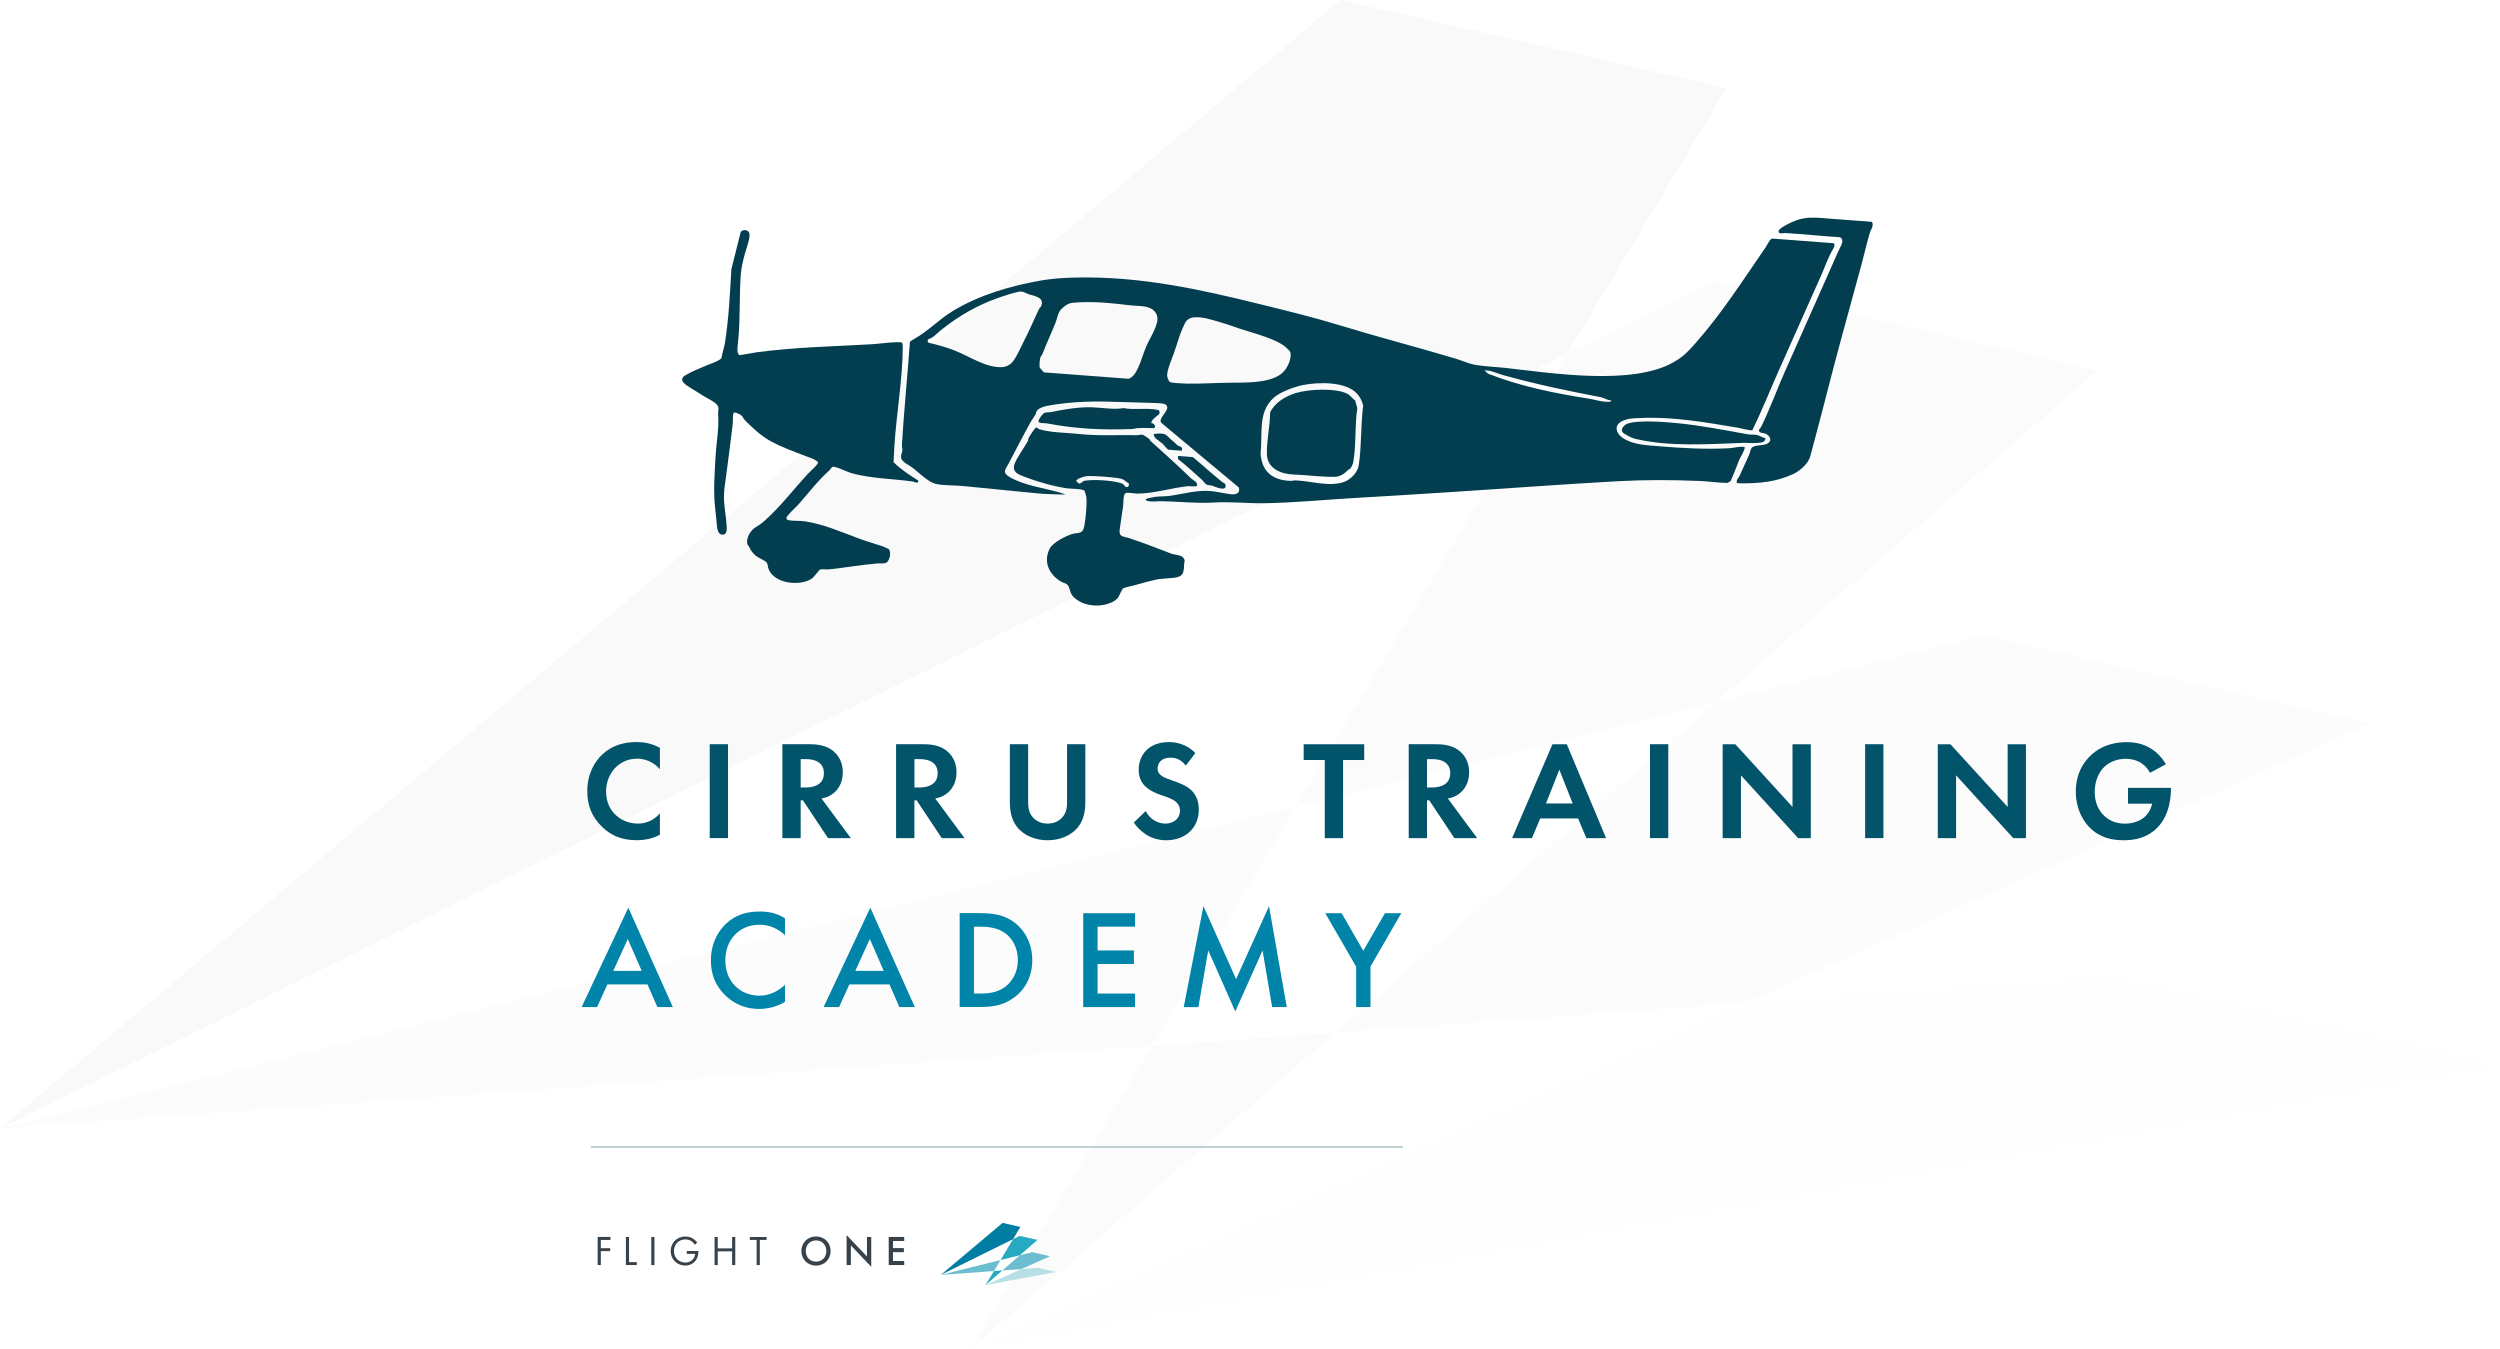
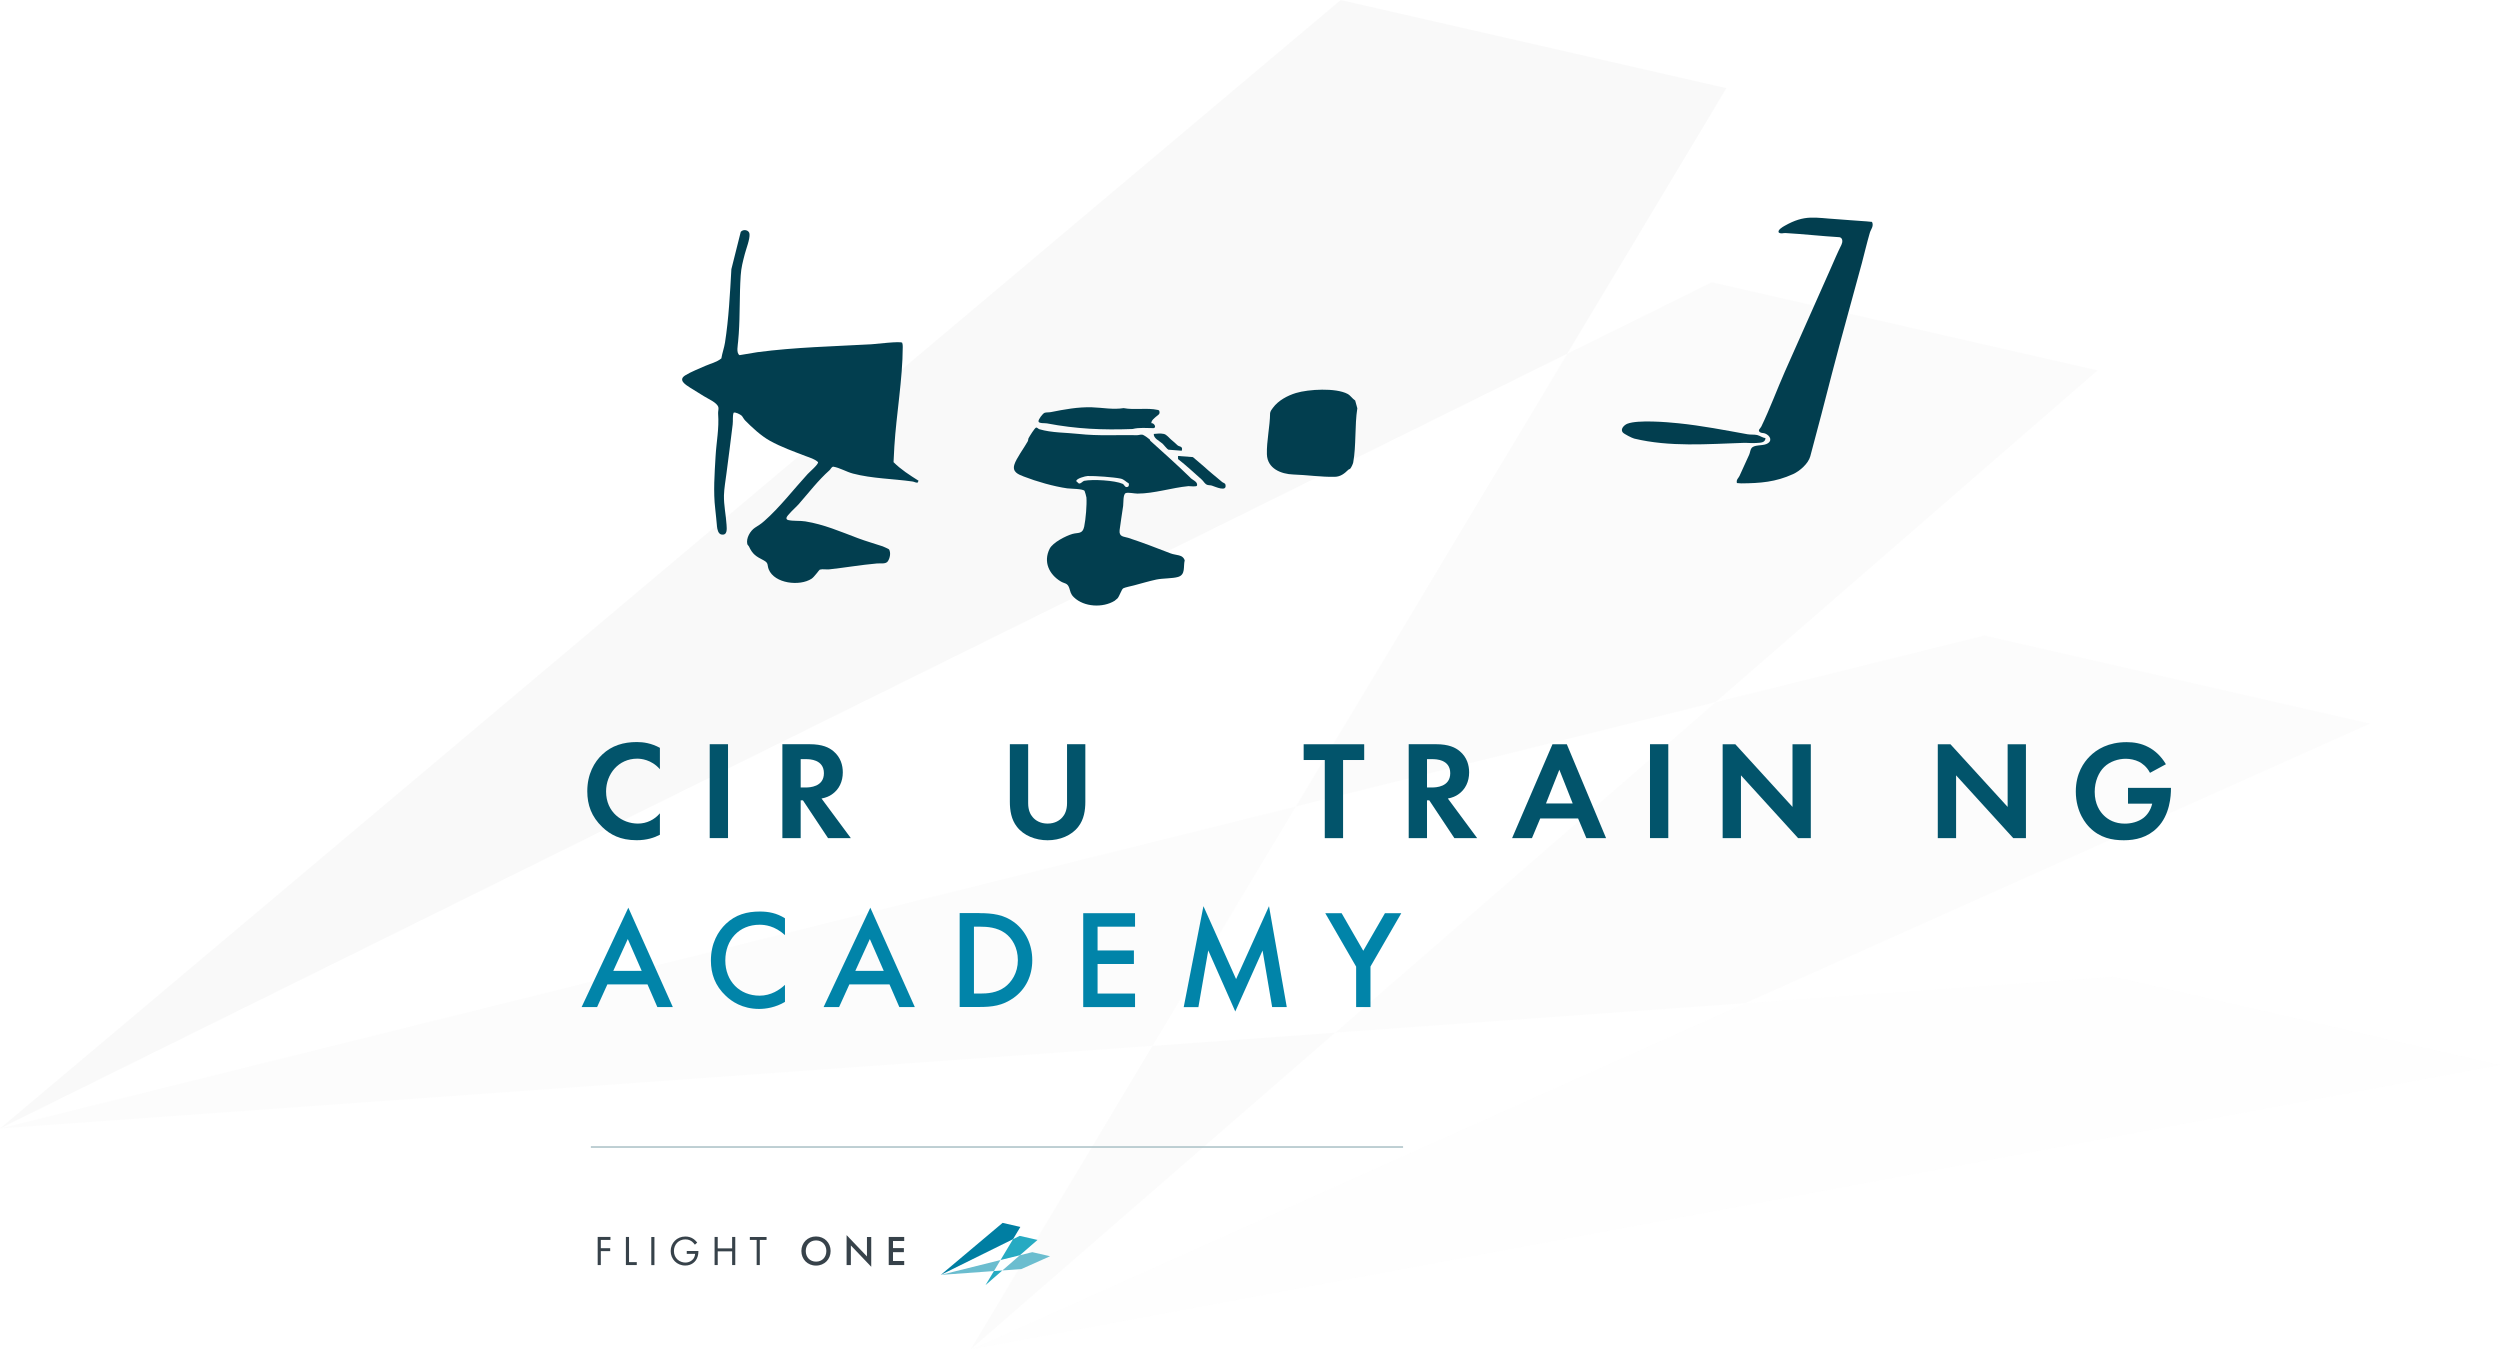
<svg xmlns="http://www.w3.org/2000/svg" id="Layer_2" data-name="Layer 2" viewBox="0 0 461.7 249.21">
  <defs>
    <style> .cls-1 { fill: #02546b; } .cls-2 { fill: #727272; } .cls-3 { fill: #007ea2; } .cls-4 { fill: #26aac2; } .cls-5 { fill: none; stroke: #a0b9bf; stroke-miterlimit: 10; stroke-width: .25px; } .cls-6 { fill: #0184a9; } .cls-7 { fill: #a3a3a3; } .cls-8 { fill: #023e4f; } .cls-9 { opacity: .04; } .cls-10 { fill: #6bbdcf; } .cls-11 { fill: #b8dee6; } .cls-12 { fill: #b9b9b9; } .cls-13 { fill: #dcdcdc; } .cls-14 { fill: #37424a; } </style>
  </defs>
  <g id="Layer_2-2" data-name="Layer 2">
    <g>
      <g class="cls-9">
        <g>
          <polygon class="cls-12" points="322.29 185.28 437.72 133.64 366.48 117.36 316.84 129.68 246.59 190.71 322.29 185.28" />
          <polygon class="cls-7" points="316.84 129.68 387.39 68.4 316.13 52.12 289.46 65.31 239.32 148.94 316.84 129.68" />
          <polygon class="cls-2" points="318.84 16.28 247.59 0 0 208.41 289.46 65.31 318.84 16.28" />
          <polygon class="cls-13" points="390.44 180.4 322.29 185.28 179.52 249.16 461.7 196.68 390.44 180.4" />
          <polygon class="cls-7" points="212.84 193.15 179.24 249.21 179.25 249.21 246.59 190.71 212.84 193.15" />
          <polygon class="cls-12" points="0 208.41 212.84 193.15 239.32 148.94 0 208.41" />
        </g>
      </g>
      <g>
        <path class="cls-1" d="M121.87,154.16c-1.04.55-2.42,1.01-4.29,1.01-3.04,0-4.89-1.04-6.34-2.42-2-1.92-2.78-4.08-2.78-6.63,0-3.15,1.3-5.41,2.78-6.79,1.74-1.64,3.9-2.29,6.37-2.29,1.22,0,2.68.21,4.26,1.07v3.95c-1.59-1.82-3.56-1.95-4.19-1.95-3.48,0-5.75,2.86-5.75,6.06,0,3.85,2.96,5.93,5.88,5.93,1.61,0,3.04-.7,4.06-1.9v3.95Z" />
        <path class="cls-1" d="M134.45,137.44v17.34h-3.38v-17.34h3.38Z" />
        <path class="cls-1" d="M149.51,137.44c2.39,0,3.61.62,4.42,1.3,1.33,1.12,1.72,2.6,1.72,3.9,0,1.69-.68,3.17-2.03,4.08-.44.31-1.07.6-1.9.75l5.41,7.31h-4.21l-4.63-6.97h-.42v6.97h-3.38v-17.34h5.02ZM147.87,145.43h.96c.65,0,3.33-.08,3.33-2.63s-2.65-2.6-3.28-2.6h-1.01v5.23Z" />
-         <path class="cls-1" d="M170.51,137.44c2.39,0,3.61.62,4.42,1.3,1.33,1.12,1.72,2.6,1.72,3.9,0,1.69-.68,3.17-2.03,4.08-.44.31-1.07.6-1.9.75l5.41,7.31h-4.21l-4.63-6.97h-.42v6.97h-3.38v-17.34h5.02ZM168.88,145.43h.96c.65,0,3.33-.08,3.33-2.63s-2.65-2.6-3.28-2.6h-1.01v5.23Z" />
        <path class="cls-1" d="M189.88,137.44v10.89c0,1.33.44,2.13.83,2.57.49.6,1.4,1.2,2.76,1.2s2.26-.6,2.76-1.2c.39-.44.83-1.25.83-2.57v-10.89h3.38v10.61c0,1.64-.26,3.3-1.3,4.63-1.25,1.64-3.43,2.5-5.67,2.5s-4.42-.86-5.67-2.5c-1.04-1.33-1.3-2.99-1.3-4.63v-10.61h3.38Z" />
-         <path class="cls-1" d="M219,141.4c-1.01-1.35-2.21-1.48-2.83-1.48-1.82,0-2.39,1.14-2.39,2.03,0,.42.13.81.55,1.17.42.39.99.6,2.08.99,1.35.47,2.63.94,3.51,1.74.78.7,1.48,1.87,1.48,3.64,0,3.38-2.44,5.69-6.03,5.69-3.2,0-5.07-1.95-5.98-3.28l2.21-2.11c.83,1.69,2.42,2.31,3.64,2.31,1.53,0,2.68-.94,2.68-2.39,0-.62-.21-1.12-.68-1.56-.65-.6-1.69-.94-2.68-1.27-.91-.31-2-.73-2.89-1.51-.57-.49-1.38-1.46-1.38-3.22,0-2.55,1.72-5.1,5.56-5.1,1.09,0,3.15.21,4.91,2.03l-1.77,2.31Z" />
        <path class="cls-1" d="M248.04,140.36v14.43h-3.38v-14.43h-3.9v-2.91h11.18v2.91h-3.9Z" />
        <path class="cls-1" d="M265.18,137.44c2.39,0,3.61.62,4.42,1.3,1.33,1.12,1.72,2.6,1.72,3.9,0,1.69-.68,3.17-2.03,4.08-.44.31-1.07.6-1.9.75l5.41,7.31h-4.21l-4.63-6.97h-.42v6.97h-3.38v-17.34h5.02ZM263.54,145.43h.96c.65,0,3.33-.08,3.33-2.63s-2.65-2.6-3.28-2.6h-1.01v5.23Z" />
        <path class="cls-1" d="M291.44,151.15h-6.99l-1.53,3.64h-3.67l7.46-17.34h2.65l7.25,17.34h-3.64l-1.53-3.64ZM290.45,148.39l-2.47-6.24-2.47,6.24h4.94Z" />
        <path class="cls-1" d="M308.1,137.44v17.34h-3.38v-17.34h3.38Z" />
        <path class="cls-1" d="M318.14,154.79v-17.34h2.34l10.56,11.57v-11.57h3.38v17.34h-2.34l-10.56-11.6v11.6h-3.38Z" />
-         <path class="cls-1" d="M347.83,137.44v17.34h-3.38v-17.34h3.38Z" />
        <path class="cls-1" d="M357.87,154.79v-17.34h2.34l10.56,11.57v-11.57h3.38v17.34h-2.34l-10.56-11.6v11.6h-3.38Z" />
        <path class="cls-1" d="M392.97,145.5h7.96v.21c0,1.17-.16,4.81-2.55,7.18-1.79,1.79-4,2.29-6.16,2.29s-4.39-.44-6.29-2.34c-.6-.6-2.57-2.78-2.57-6.68,0-3.35,1.51-5.41,2.55-6.45,1.3-1.33,3.48-2.65,6.84-2.65,1.3,0,2.68.21,4,.91,1.12.57,2.34,1.61,3.25,3.17l-2.94,1.59c-.6-1.17-1.48-1.77-2.03-2.05-.73-.36-1.64-.55-2.44-.55-1.38,0-2.94.49-4,1.53-.99.96-1.74,2.63-1.74,4.58,0,2.31.99,3.69,1.72,4.39.78.75,2,1.48,3.85,1.48,1.14,0,2.44-.31,3.41-1.04.68-.52,1.35-1.4,1.64-2.65h-4.47v-2.91Z" />
        <path class="cls-6" d="M119.58,181.8h-7.41l-1.9,4.19h-2.86l8.63-18.36,8.22,18.36h-2.86l-1.82-4.19ZM118.51,179.3l-2.57-5.88-2.68,5.88h5.25Z" />
        <path class="cls-6" d="M144.98,172.7c-1.92-1.74-3.72-1.92-4.71-1.92-3.77,0-6.32,2.78-6.32,6.6s2.65,6.5,6.34,6.5c2.08,0,3.69-1.07,4.68-2v3.15c-1.74,1.04-3.56,1.3-4.76,1.3-3.15,0-5.12-1.43-6.14-2.39-2.03-1.9-2.78-4.11-2.78-6.55,0-3.2,1.33-5.41,2.78-6.79,1.79-1.69,3.87-2.26,6.27-2.26,1.59,0,3.12.29,4.63,1.25v3.12Z" />
        <path class="cls-6" d="M164.27,181.8h-7.41l-1.9,4.19h-2.86l8.63-18.36,8.22,18.36h-2.86l-1.82-4.19ZM163.21,179.3l-2.57-5.88-2.68,5.88h5.25Z" />
        <path class="cls-6" d="M180.86,168.64c2.42,0,4.52.26,6.45,1.69,2.11,1.59,3.33,4.11,3.33,6.99s-1.2,5.38-3.48,6.99c-2.03,1.43-3.93,1.66-6.34,1.66h-3.59v-17.34h3.64ZM179.87,183.49h1.14c1.3,0,3.09-.1,4.6-1.22,1.2-.91,2.37-2.57,2.37-4.94s-1.09-4.08-2.34-4.99c-1.51-1.09-3.35-1.2-4.63-1.2h-1.14v12.35Z" />
        <path class="cls-6" d="M209.62,171.14h-6.92v4.39h6.71v2.5h-6.71v5.46h6.92v2.5h-9.57v-17.34h9.57v2.5Z" />
        <path class="cls-6" d="M218.61,185.99l3.64-18.64,6.03,13.47,6.08-13.47,3.28,18.64h-2.7l-1.77-10.45-5.04,11.26-4.99-11.28-1.82,10.48h-2.7Z" />
        <path class="cls-6" d="M250.44,178.5l-5.69-9.85h3.02l4,6.94,4-6.94h3.02l-5.69,9.85v7.49h-2.65v-7.49Z" />
      </g>
      <g>
        <g>
          <path class="cls-14" d="M112.75,228.99h-1.79v1.53h1.73v.54h-1.73v2.57h-.58v-5.19h2.36v.54Z" />
          <path class="cls-14" d="M116.17,228.45v4.64h1.43v.54h-2.01v-5.19h.58Z" />
          <path class="cls-14" d="M120.86,228.45v5.19h-.58v-5.19h.58Z" />
          <path class="cls-14" d="M126.82,231.03h2.16v.12c0,.58-.17,1.2-.5,1.64-.16.21-.74.93-1.93.93-1.54,0-2.69-1.17-2.69-2.68s1.16-2.68,2.71-2.68c.5,0,1.08.12,1.59.51.23.18.45.41.6.61l-.43.39c-.15-.21-.32-.4-.49-.54-.25-.2-.64-.44-1.26-.44-1.25,0-2.12.94-2.12,2.15,0,1.41,1.13,2.13,2.11,2.13.69,0,1.29-.35,1.59-.87.09-.16.19-.41.21-.74h-1.54v-.54Z" />
          <path class="cls-14" d="M132.55,230.55h2.66v-2.11h.58v5.19h-.58v-2.53h-2.66v2.53h-.58v-5.19h.58v2.11Z" />
          <path class="cls-14" d="M140.32,228.99v4.64h-.58v-4.64h-1.26v-.54h3.09v.54h-1.26Z" />
          <path class="cls-14" d="M153.4,231.04c0,1.52-1.14,2.69-2.7,2.69s-2.7-1.17-2.7-2.69,1.14-2.69,2.7-2.69,2.7,1.17,2.7,2.69ZM152.61,231.04c0-1.15-.79-1.96-1.9-1.96s-1.9.81-1.9,1.96.79,1.96,1.9,1.96,1.9-.81,1.9-1.96Z" />
          <path class="cls-14" d="M156.35,233.63v-5.53l3.76,3.94v-3.59h.79v5.5l-3.76-3.94v3.62h-.79Z" />
          <path class="cls-14" d="M166.99,229.19h-2.07v1.31h2.01v.75h-2.01v1.63h2.07v.75h-2.86v-5.19h2.86v.75Z" />
        </g>
        <g>
          <polygon class="cls-10" points="188.6 234.38 193.93 232 190.64 231.25 188.35 231.82 185.11 234.63 188.6 234.38" />
          <polygon class="cls-4" points="188.35 231.82 191.61 228.99 188.32 228.24 187.09 228.85 184.78 232.7 188.35 231.82" />
          <polygon class="cls-3" points="188.44 226.59 185.16 225.84 173.74 235.45 187.09 228.85 188.44 226.59" />
-           <polygon class="cls-11" points="191.75 234.15 188.6 234.38 182.02 237.33 195.03 234.91 191.75 234.15" />
          <polygon class="cls-4" points="183.56 234.74 182.01 237.33 182.01 237.33 185.11 234.63 183.56 234.74" />
          <polygon class="cls-10" points="173.74 235.45 183.56 234.74 184.78 232.7 173.74 235.45" />
        </g>
      </g>
      <line class="cls-5" x1="109.12" y1="211.83" x2="259.12" y2="211.83" />
      <g id="UNu5FO.tif">
        <g>
-           <path class="cls-8" d="M338.61,44.92c.32.11.13.71,0,.94-.91,1.47-1.51,3.26-2.23,4.9-2.61,5.92-5.31,11.86-7.96,17.86-1.6,3.61-3.07,7.3-4.79,10.82-.28.15-2.12-.35-2.6-.43-5.78-.98-12.16-2.1-18.02-1.81-1.27.06-2.06-.01-3.32.52-1.62.69-1.35,2.2-.09,3.1,1.89,1.34,4.53,1.4,6.76,1.59,4.24.36,8.61.59,12.88.38.95-.05,1.97-.4,2.94-.23.24.26-.78,1.9-.93,2.25-.56,1.35-1.03,2.72-1.65,4.05l-.58.33c-1.69-.01-3.37-.29-5.05-.36-5.14-.21-10.04-.24-15.17.04-10.67.59-21.29,1.4-31.98,2.08-5.45.34-10.97.71-16.44,1.01s-11.34.9-17.02.98c-3.07.04-6.15-.32-9.18-.13s-6.44-.18-9.56-.24c-.84-.02-1.82.15-2.7-.05-.21-.05-.49-.23-.19-.4.15-.08,1.38-.33,1.64-.37.81-.1,1.78-.05,2.65-.17,2.57-.36,5.19-1.16,7.76-.87,1.21.14,2.38.42,3.56.57.9.12,1.75-.21,1.45-1.25l-14.34-11.96c-.68-.96,2.13-2.58.72-3.41-.3-.18-1.58-.22-2.01-.24-2.09-.07-4.19-.1-6.29-.18-4.67-.17-8.75-.14-13.36.69-.65.12-1.7.42-2.06,1.01-.13.21-.12.48-.25.68-.29.46-.63.91-.9,1.39-1.37,2.47-2.74,5.19-4.1,7.73-.58,1.07-1.14,1.54.3,2.39,2.69,1.57,6.48,2.02,9.45,2.9l.85.32c-1.73-.06-3.43-.07-5.17-.23-4.55-.44-9.1-.89-13.69-1.35-1.55-.16-3.77-.07-5.19-.42-1.3-.32-3.06-2.06-4.11-2.89-.65-.51-2.17-1.15-2.23-1.99-.04-.57.22-.9.25-1.33.02-.28-.12-.57-.1-.9.38-6.37,1.04-12.72,1.48-19.09.05-.12.62-.45.79-.55,2.54-1.41,4.55-3.58,7.05-5.11,4.93-3.02,10.82-4.71,16.45-5.7,1.93-.34,4.29-.49,6.24-.53,12-.27,22.95,2.15,34.46,5,4.72,1.17,9.51,2.33,14.15,3.75,7.18,2.2,14.5,4.09,21.66,6.23,1.08.32,2.34.9,3.42,1.11,1.74.33,3.86.39,5.65.59,8.59.95,23.61,3.37,31.28-1.11,1.81-1.06,2.55-1.9,3.9-3.42,4.79-5.38,8.84-11.72,13.03-17.8.19-.27.8-1.58,1.18-1.55l11.34.86ZM171.33,62.73l.02.44.17.13c1.67.39,3.34.85,4.93,1.49,2.74,1.1,5.7,3.18,8.66,3.01.6-.04,1.29-.34,1.71-.77.84-.86,1.7-2.9,2.27-4.02,1-1.95,1.87-3.94,2.76-5.88.11-.24.36-.42.44-.62.65-1.61-1.25-1.82-2.35-2.18-.39-.13-.83-.45-1.36-.49-.7-.05-3.54.93-4.37,1.22-3.88,1.37-7.22,3.36-10.42,5.89-.52.41-1.01.93-1.53,1.31-.23.17-.89.43-.93.47ZM213.25,57.53c-1.04-1.2-2.88-.95-4.3-1.12-3.6-.42-7.1-.83-10.75-.5-.88.08-1.41.46-2.05,1.03-.83.73-.87,1.86-1.25,2.77-.78,1.9-1.64,3.76-2.38,5.67-.09.23-.33.43-.4.67-.1.34-.21,1.55-.09,1.84.03.08.69.84.76.88l15.67,1.18c.93-.4,1.32-1.17,1.73-2.04.6-1.25.96-2.7,1.5-3.94s1.29-2.37,1.75-3.65c.35-.95.56-1.93-.18-2.79ZM237.88,64.55c-1.49-1.85-6.42-3.01-8.81-3.81-1.13-.38-2.23-.8-3.39-1.13-1.71-.49-3.69-1.23-5.47-.97-.34.05-.91.36-1.13.64-.19.24-.56,1.09-.72,1.44-.64,1.42-.99,2.93-1.53,4.39-.35,1.02-1.35,3.28-1.28,4.29.02.31.27,1.06.59,1.18.43.16,2.52.26,3.11.27,2.58.04,5.23-.14,7.81-.17,2.81-.03,7.19.14,9.51-1.6.7-.53,1.13-1.22,1.47-2.03.26-.61.5-1.7.12-2.28-.06-.09-.22-.14-.29-.23ZM297.61,73.94c-.71.03-1.32-.46-1.99-.59-6.17-1.18-12.19-2.43-18.25-4.14-1.06-.3-2.07-.86-3.21-.8l.66.61c5.93,2.32,12.25,3.61,18.53,4.59,1.24.19,2.39.63,3.71.59.23,0,.46,0,.54-.27ZM250.63,72.72c-2.07-2.32-7.3-2.19-10.18-1.57-1.53.33-4.04,1.26-5.17,2.26-3.05,2.71-2.05,6.58-2.48,10.24.19,3.42,2.17,5.04,5.53,5.16.28.01.57-.1.9-.09,2.84.09,6.26,1.26,9.02.27,1.2-.43,2.49-1.78,2.68-3.05.55-3.52.35-7.48.82-11.05-.21-.83-.55-1.54-1.12-2.17Z" />
          <path class="cls-8" d="M166.61,63.27c.1.27.11.53.11.81-.02,5.93-1.18,12.42-1.55,18.36l-.15,2.91c1.34,1.35,3.02,2.42,4.62,3.43l-.18.36c-.34.03-.63-.18-.96-.22-3.62-.51-7.42-.53-10.97-1.46-1.23-.32-2.41-1.07-3.66-1.28-.34.08-.45.46-.65.64-2.13,1.89-3.89,4.21-5.77,6.35-.43.49-2.16,2.01-2.21,2.48-.02.25.14.35.35.4.92.21,2.16.08,3.14.24,3.46.56,6.48,1.89,9.71,3.1,1.5.57,3.05.99,4.58,1.51.15.05,1.14.5,1.17.56.36.64.17,1.59-.21,2.18s-1.39.36-2.01.42c-2.95.26-5.89.77-8.83,1.09-.54.06-1.19-.1-1.74.05-.11.03-1,1.34-1.52,1.68-2.18,1.43-6.84.91-7.91-1.72-.33-.82.03-1.17-.96-1.69-1.38-.71-2.02-1.09-2.7-2.56-.08-.16-.27-.28-.3-.44-.25-1.06.54-2.43,1.41-3.01.79-.53.98-.58,1.73-1.24,2.84-2.49,5.43-5.87,8.02-8.69.31-.34,2.07-1.84,1.9-2.19-.57-.55-1.53-.83-2.28-1.11-2.18-.84-4.53-1.67-6.61-2.83-1.63-.91-3.27-2.43-4.57-3.75-.27-.27-.45-.7-.64-.88-.25-.23-1.19-.73-1.49-.54-.22.65-.08,1.42-.17,2.16-.36,3.02-.76,6.06-1.15,9.06-.16,1.26-.43,2.79-.46,4.03-.04,1.83.37,3.66.48,5.45.05.77.18,1.97-.93,1.79-.62-.1-.78-.96-.84-1.52-.11-1.09-.19-2.13-.32-3.21-.38-3.21-.12-6.46.06-9.68.16-2.81.68-5.12.47-7.93-.03-.38.13-.82.05-1.16-.2-.86-1.94-1.58-2.66-2.04-.84-.53-1.71-1.04-2.55-1.58s-2.29-1.41-.92-2.27c1.05-.66,2.63-1.27,3.77-1.78.98-.43,2.05-.65,2.91-1.36.15-.95.53-2,.67-2.91.7-4.49.92-9.03,1.18-13.57l1.73-6.89c.47-.57,1.55-.36,1.62.39.09.97-.61,2.7-.87,3.7-.38,1.47-.66,2.48-.76,3.98-.24,3.62-.11,7.18-.36,10.79-.03.46-.08.87-.11,1.33-.04.72-.41,2.19.26,2.58l3.3-.55c7-.92,14.06-1.07,21.07-1.46.84-.05,5.27-.6,5.65-.29Z" />
          <path class="cls-8" d="M212.35,81.18s.03.18.13.26c2.35,2.13,4.92,4.4,7.27,6.7.4.52,1.48.77,1.32,1.52-.07.31-1.31.1-1.58.12-3.08.29-6.3,1.37-9.42,1.38-.56,0-1.74-.27-2.17-.09-.52.21-.4,1.8-.48,2.37-.2,1.46-.47,2.99-.65,4.46-.15,1.3.81,1.17,1.59,1.43,2.53.83,5.4,1.92,7.85,2.88.98.38,2.22.15,2.58,1.28-.29,1.15.2,2.63-1.22,3.06-1.04.31-2.82.23-4.04.49-1.35.29-2.77.72-4.1,1.07-.45.12-1.73.38-2,.55-.3.19-.69,1.43-1.04,1.84-.02.03-.52.44-.55.46-2.17,1.33-5.64,1.16-7.5-.64-.66-.64-.62-.99-.88-1.75-.33-.94-.87-.77-1.55-1.18-2.18-1.31-3.27-3.64-2.06-6.05.59-1.16,2.98-2.37,4.21-2.73,1.04-.3,1.87.09,2.17-1.37.28-1.36.51-3.99.41-5.36,0-.13-.29-1.12-.34-1.21-.23-.41-2.62-.4-3.21-.48-2.47-.35-5.68-1.27-8.01-2.18-1.05-.41-2.16-.83-1.75-2.2.33-1.12,1.83-3.14,2.46-4.28.12-.21.08-.46.17-.62.18-.34,1.14-1.91,1.4-1.95.17-.03.39.25.59.31,2.27.68,4.95.61,7.26.87,3.62.4,7.15.16,10.8.23.3,0,.58-.13.9-.1.36.04,1.15.66,1.46.92ZM208.46,89.27c-.53-.28-.87-.75-1.49-.88-1.28-.27-4.78-.52-6.11-.48-.39.01-2.16.47-2.09.96l.48.43c.41.04.7-.44.97-.5,1.54-.32,5.67-.09,7.1.55.3.13.4.59.71.6.42,0,.52-.28.43-.67Z" />
          <path class="cls-8" d="M345.72,40.98c.39.78-.22,1.37-.4,2.01-.54,1.85-.98,3.74-1.47,5.6-1.83,6.82-3.75,13.55-5.52,20.38-1.32,5.11-2.63,10.23-4.01,15.31-.36,1.34-1.95,2.73-3.18,3.28-3.24,1.47-6.02,1.68-9.55,1.71-.27,0-.55-.05-.82-.06-.15-.67.29-.89.48-1.31.58-1.29,1.18-2.61,1.79-3.93.16-.36.2-.86.4-1.16.45-.72,1.93-.44,2.79-.81,1.2-.52.72-1.55-.25-1.94-.3-.12-.64-.06-.89-.21-.6-.34.03-.74.19-1.07,1.58-3.26,2.9-6.86,4.37-10.19,2.77-6.31,5.6-12.52,8.37-18.84.67-1.53,1.34-3.1,2.07-4.57.23-.47.26-1.22-.34-1.37-3.34-.2-6.67-.58-10-.77-.45-.03-.82.21-1.25-.1-.27-.46.74-1.04,1.08-1.23,3.77-2.15,5.58-1.47,9.68-1.23.88.05,1.5.1,2.37.18,1.36.13,2.74.16,4.09.32Z" />
          <path class="cls-8" d="M326.05,80.9c-.04.91-.95.85-1.66.91-.79.07-1.63-.04-2.39-.02-6.68.22-13.63.79-20.19-.79-.41-.1-1.85-.84-2.1-1.12-.54-.61.23-1.39.84-1.63,1.92-.74,7.24-.31,9.43-.08,4.29.44,8.5,1.26,12.75,2.03.57.1,1.22.02,1.78.14.51.11.99.52,1.54.56Z" />
          <path class="cls-8" d="M213.53,76.92c-.37.35-.89.67-.9,1.23.51-.06,1,.79.44.92-1.3,0-2.65-.16-3.91.16-5.52.21-10.4-.01-15.82-1.04-.37-.07-1.47.05-1.55-.35-.07-.35.78-1.47,1.12-1.6.3-.11.81-.06,1.15-.13,2.49-.5,5.04-.97,7.6-.89,1.95.06,3.9.47,5.85.15,1.98.39,4.36-.1,6.28.33.12.03.23.05.3.16.23.66-.25.77-.56,1.07Z" />
          <path class="cls-8" d="M220.33,84.44l1.94,1.65c1.08.99,2.29,1.97,3.44,2.93.18.15.53.2.6.46.36,1.47-1.88.4-2.51.2-.27-.08-.56-.05-.82-.13-.47-.15-.68-.65-1.01-.95-1.45-1.29-2.88-2.62-4.41-3.82v-.57s2.78.21,2.78.21Z" />
          <path class="cls-8" d="M215.79,83.04c-.27-.09-.86-.91-1.12-1.13-.6-.52-1.64-.95-1.59-1.77.61-.06,1.25-.14,1.87,0,.5.11.96.74,1.36,1.07.47.38.74.64,1.16,1.03.3.28,1.05.11.78,1l-2.46-.19Z" />
          <path class="cls-8" d="M250.28,73.99l.39,1.41c-.5,3.17-.19,6.91-.76,10.01-.05.28-.36.92-.53,1.12-.1.12-.28.13-.38.23-.71.7-1.44,1.28-2.51,1.3-2.47.05-5.13-.35-7.62-.43-2.29-.07-4.83-1.1-4.9-3.75-.07-2.4.57-5.16.59-7.6.09-.42.3-.67.54-.99.98-1.33,2.68-2.24,4.23-2.71,2.33-.71,7.39-.99,9.55.17.55.3.89.9,1.41,1.23Z" />
        </g>
      </g>
    </g>
  </g>
</svg>